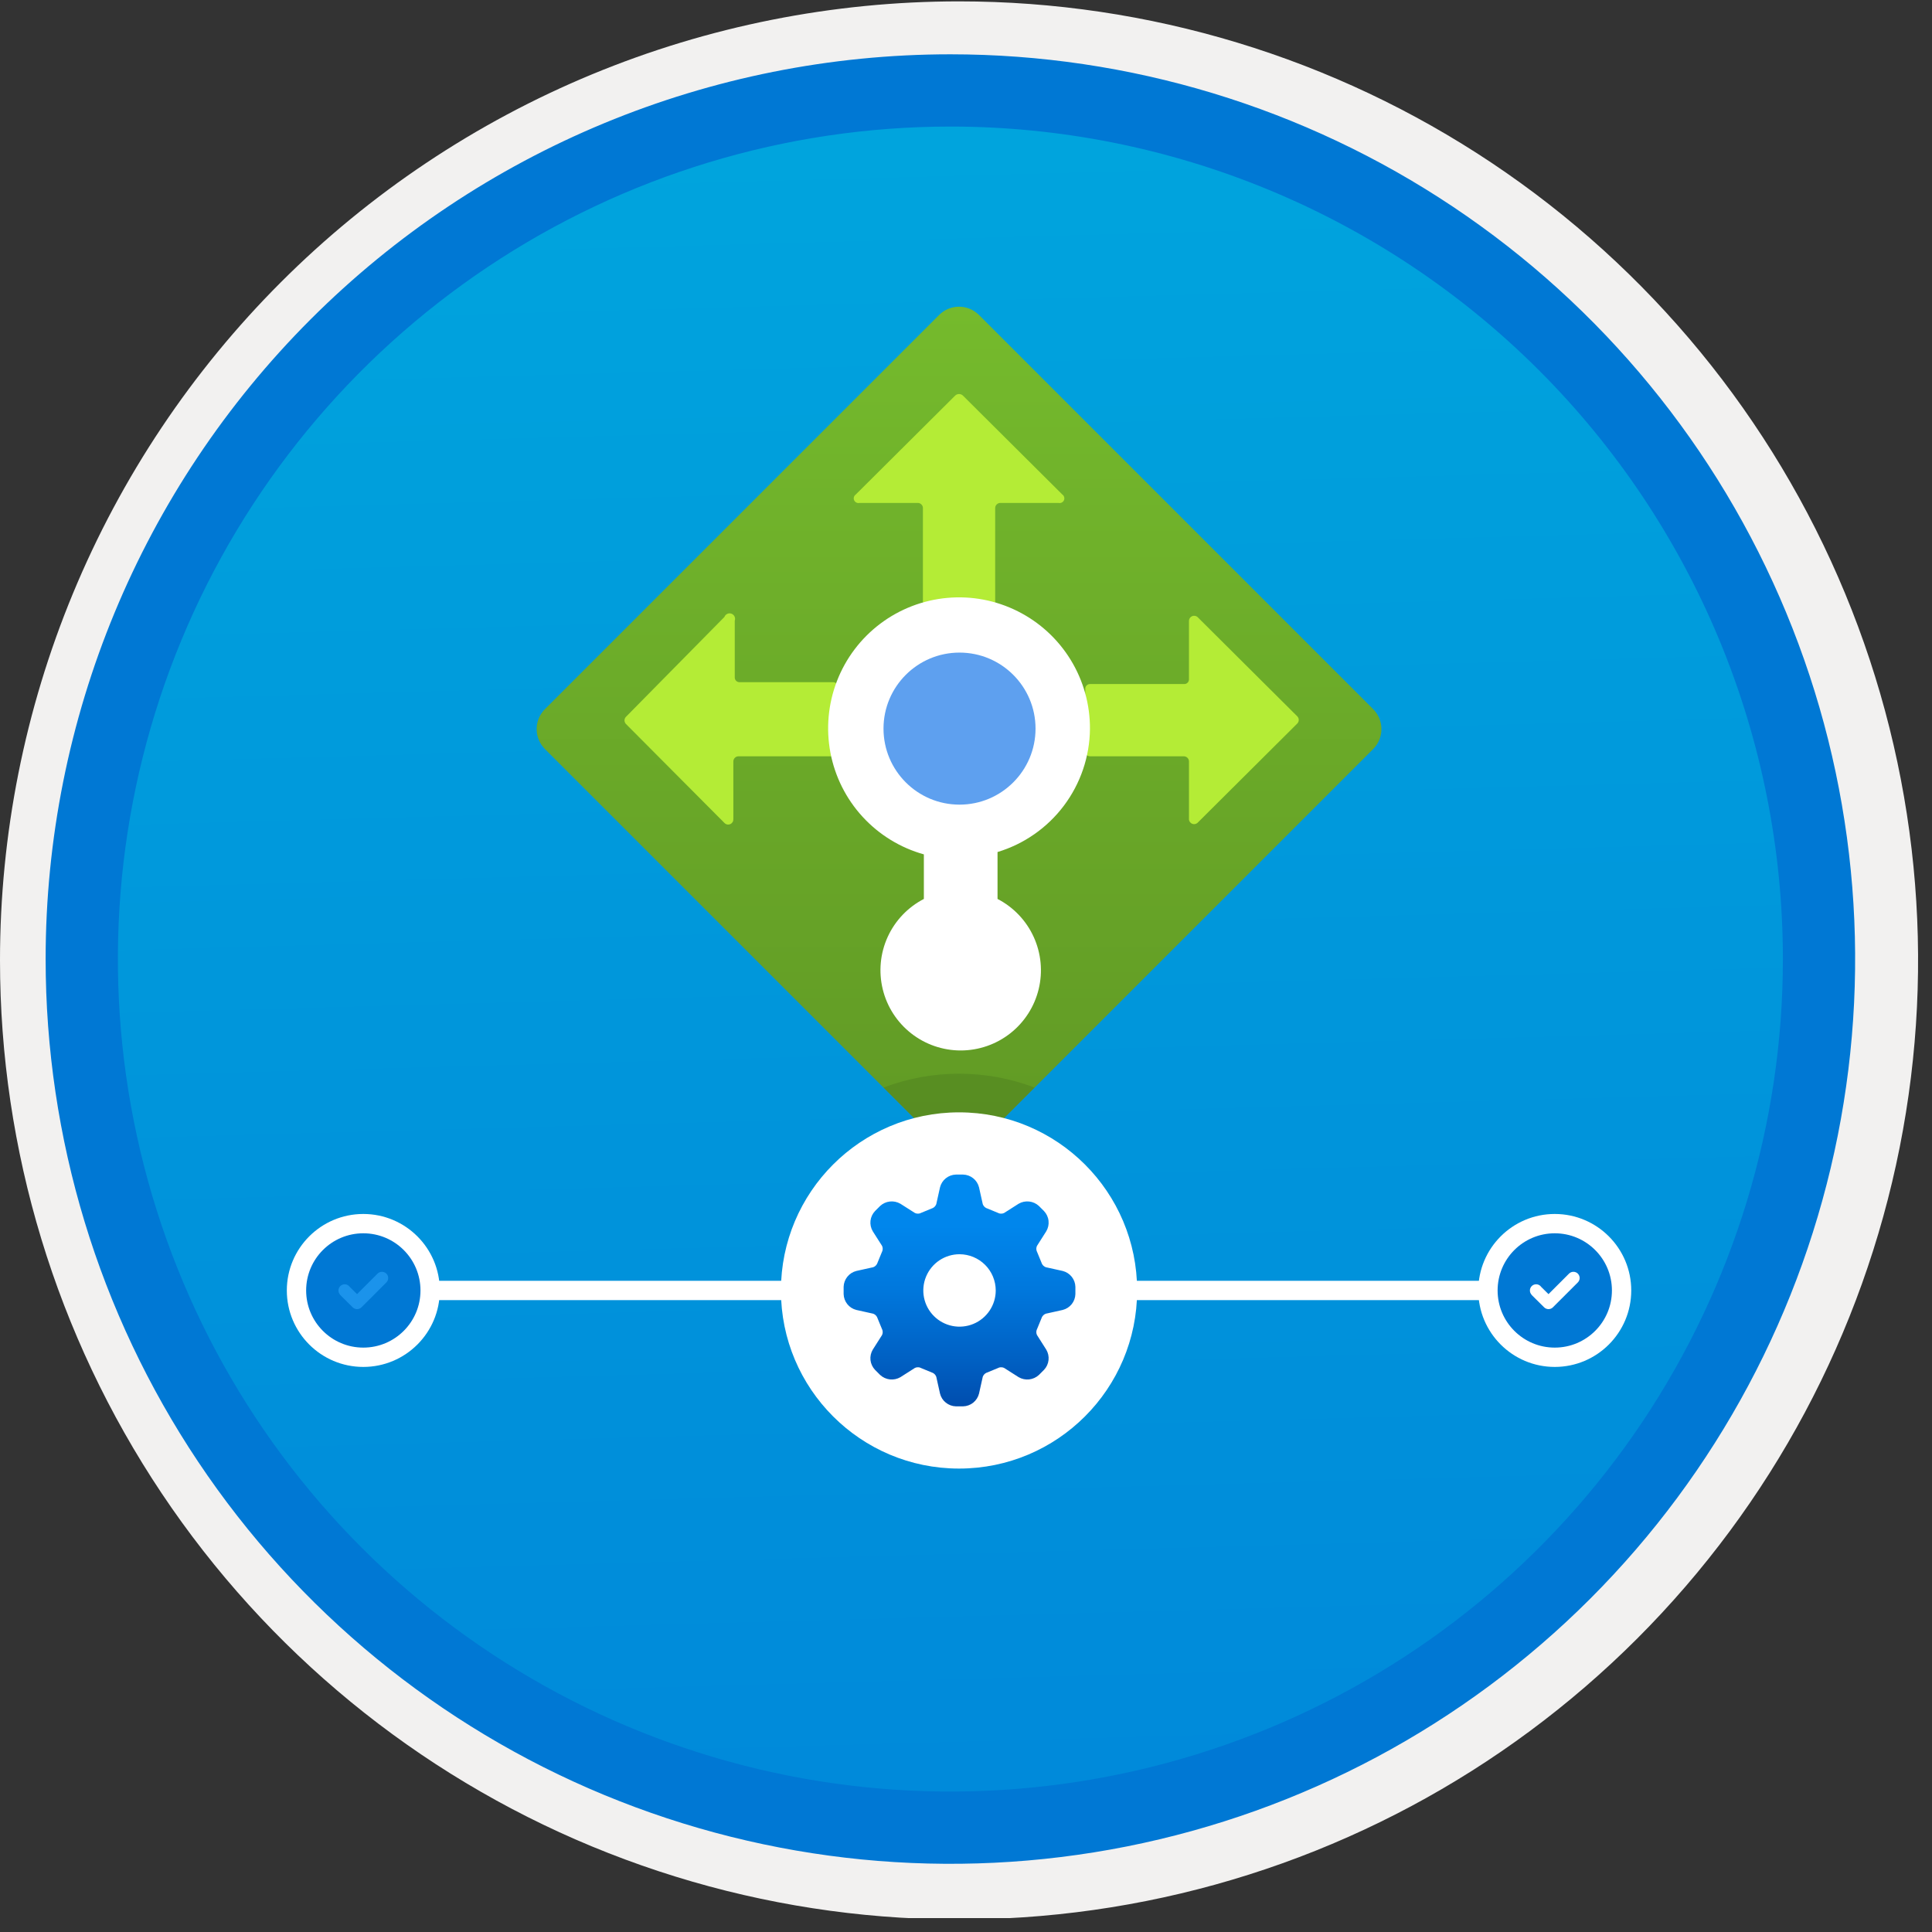
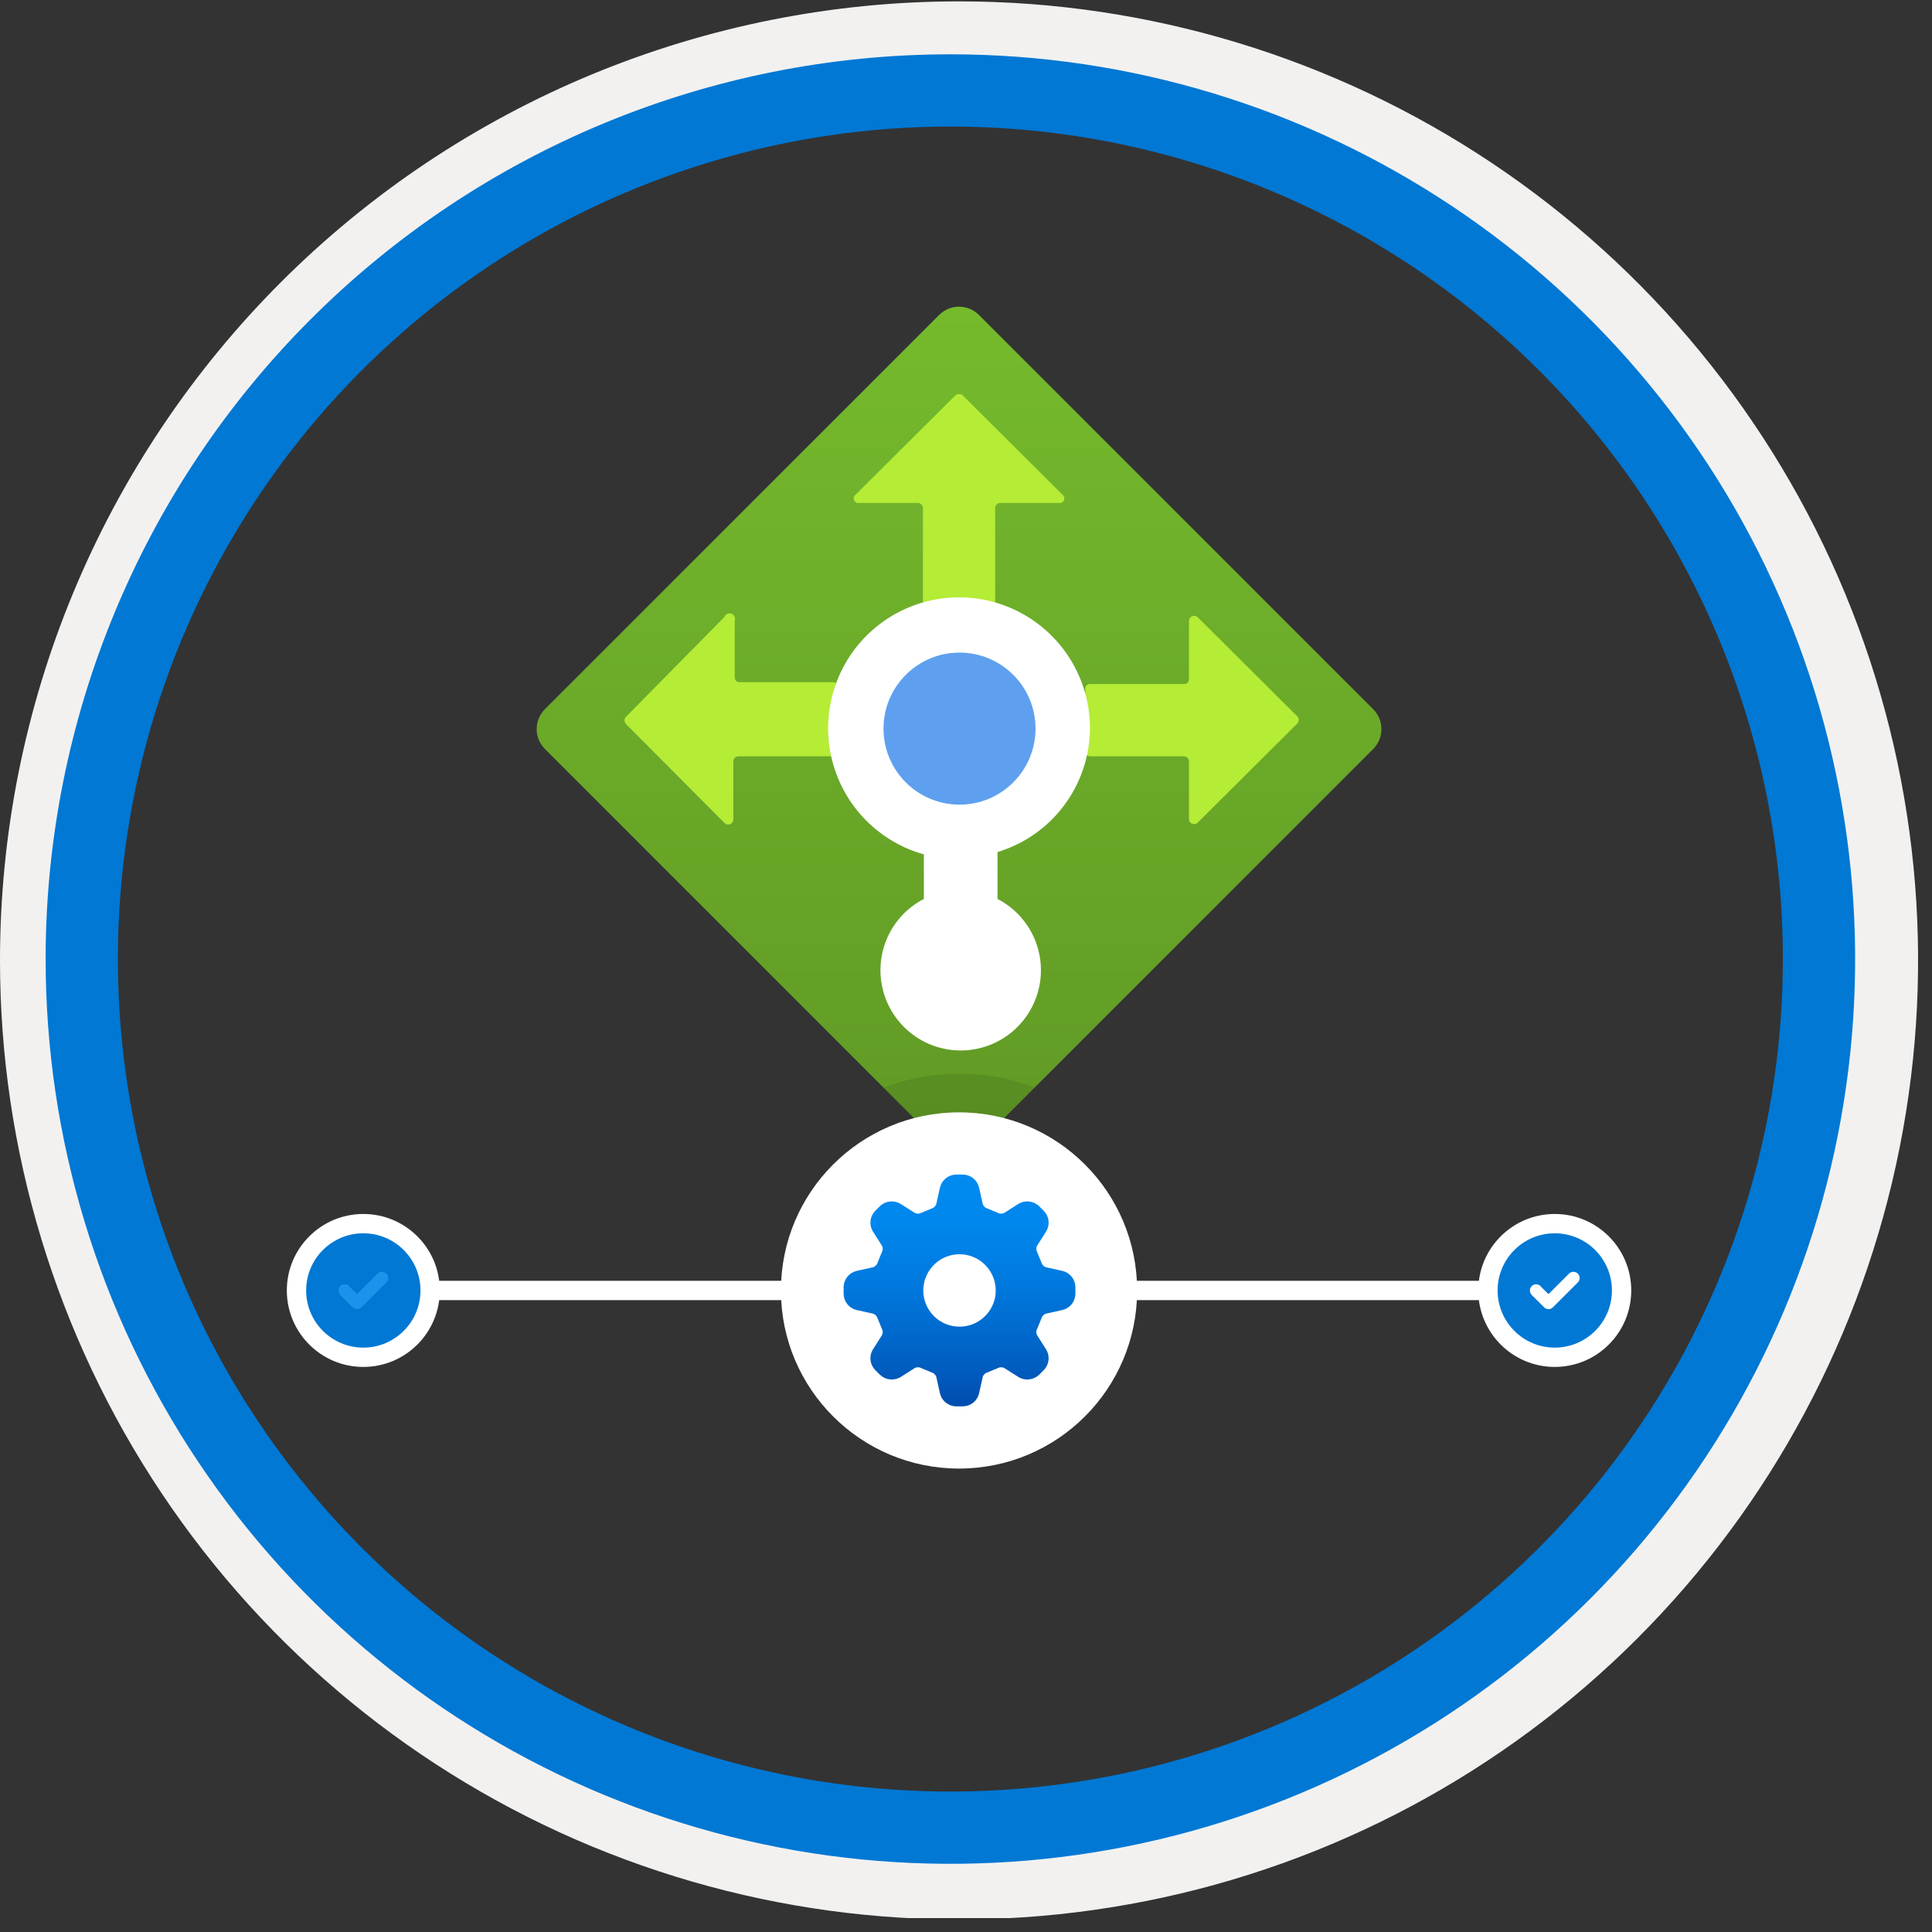
<svg xmlns="http://www.w3.org/2000/svg" width="100" height="100" viewBox="0 0 100 100" fill="none">
  <rect x="0" y="0" width="100" height="100" fill="#333333" stroke="none" />
  <g clip-path="url(#clip0)">
-     <path d="M49.192 96.45C39.934 96.45 30.884 93.705 23.186 88.561C15.488 83.418 9.489 76.107 5.946 67.553C2.403 59 1.476 49.588 3.282 40.508C5.088 31.428 9.546 23.087 16.093 16.54C22.639 9.994 30.98 5.536 40.06 3.73C49.141 1.923 58.552 2.85 67.106 6.393C75.659 9.936 82.97 15.936 88.114 23.634C93.257 31.332 96.002 40.382 96.002 49.64C96.003 55.787 94.792 61.875 92.44 67.554C90.088 73.234 86.64 78.394 82.293 82.741C77.946 87.088 72.786 90.535 67.106 92.888C61.427 95.24 55.34 96.451 49.192 96.45V96.45Z" fill="url(#paint0_linear)" />
    <path fill-rule="evenodd" clip-rule="evenodd" d="M95.54 49.711C95.54 58.789 92.848 67.664 87.805 75.212C82.761 82.76 75.593 88.643 67.205 92.117C58.818 95.591 49.589 96.5 40.685 94.729C31.782 92.958 23.603 88.587 17.184 82.168C10.765 75.748 6.393 67.57 4.622 58.666C2.851 49.762 3.76 40.533 7.234 32.146C10.708 23.759 16.591 16.59 24.14 11.547C31.688 6.503 40.562 3.811 49.64 3.811C55.668 3.811 61.636 4.998 67.205 7.305C72.774 9.612 77.834 12.993 82.096 17.255C86.359 21.517 89.74 26.577 92.046 32.146C94.353 37.715 95.54 43.684 95.54 49.711V49.711ZM49.64 0.071C59.458 0.071 69.055 2.983 77.219 8.437C85.382 13.892 91.744 21.644 95.501 30.715C99.259 39.785 100.242 49.766 98.326 59.396C96.411 69.025 91.683 77.87 84.741 84.812C77.799 91.754 68.954 96.482 59.324 98.397C49.695 100.313 39.714 99.33 30.644 95.573C21.573 91.816 13.82 85.453 8.366 77.29C2.911 69.126 0 59.529 0 49.711C-0.001 43.192 1.283 36.737 3.777 30.714C6.272 24.691 9.928 19.218 14.538 14.609C19.147 9.999 24.62 6.343 30.643 3.848C36.666 1.354 43.121 0.071 49.64 0.071V0.071Z" fill="#F2F1F0" />
    <path fill-rule="evenodd" clip-rule="evenodd" d="M92.282 49.641C92.282 58.163 89.755 66.494 85.02 73.58C80.285 80.666 73.555 86.189 65.682 89.451C57.808 92.712 49.144 93.565 40.785 91.903C32.427 90.24 24.749 86.136 18.723 80.11C12.696 74.084 8.593 66.406 6.93 58.047C5.267 49.688 6.121 41.024 9.382 33.151C12.643 25.277 18.166 18.547 25.252 13.813C32.339 9.078 40.669 6.551 49.192 6.551C54.851 6.55 60.454 7.665 65.682 9.83C70.91 11.995 75.661 15.169 79.662 19.171C83.663 23.172 86.837 27.922 89.003 33.15C91.168 38.378 92.282 43.982 92.282 49.641V49.641ZM49.192 2.811C58.454 2.811 67.508 5.557 75.209 10.703C82.91 15.849 88.913 23.162 92.457 31.72C96.002 40.277 96.929 49.693 95.122 58.777C93.315 67.861 88.855 76.205 82.306 82.754C75.756 89.304 67.412 93.764 58.328 95.571C49.244 97.378 39.828 96.45 31.271 92.906C22.714 89.361 15.4 83.359 10.254 75.658C5.108 67.957 2.362 58.903 2.362 49.641C2.363 37.221 7.297 25.31 16.079 16.528C24.861 7.746 36.772 2.812 49.192 2.811V2.811Z" fill="#0078D4" />
    <path d="M28.218 36.693L48.596 16.316C48.865 16.039 49.234 15.88 49.62 15.875C50.007 15.87 50.38 16.018 50.657 16.288L50.684 16.316L71.062 36.693C71.339 36.963 71.497 37.331 71.503 37.718C71.508 38.104 71.359 38.477 71.09 38.754L71.062 38.782L50.66 59.184C50.388 59.451 50.022 59.6 49.64 59.6C49.259 59.6 48.892 59.451 48.62 59.184L28.218 38.782C27.942 38.512 27.783 38.144 27.778 37.757C27.772 37.371 27.921 36.998 28.19 36.721L28.218 36.693Z" fill="url(#paint1_linear)" />
    <path d="M54.983 25.593L49.834 20.469C49.781 20.421 49.712 20.395 49.64 20.395C49.568 20.395 49.499 20.421 49.446 20.469L44.297 25.593C44.249 25.625 44.215 25.673 44.199 25.728C44.183 25.783 44.187 25.841 44.211 25.894C44.234 25.946 44.275 25.988 44.326 26.013C44.377 26.038 44.436 26.044 44.491 26.031H47.503C47.574 26.031 47.642 26.059 47.692 26.109C47.742 26.159 47.77 26.227 47.77 26.298V31.155C47.77 31.226 47.798 31.294 47.848 31.344C47.898 31.394 47.966 31.422 48.037 31.422H51.243C51.314 31.422 51.382 31.394 51.432 31.344C51.482 31.294 51.51 31.226 51.51 31.155V26.298C51.51 26.227 51.538 26.159 51.589 26.109C51.639 26.059 51.707 26.031 51.777 26.031H54.789C54.844 26.044 54.903 26.038 54.954 26.013C55.006 25.988 55.047 25.946 55.07 25.894C55.093 25.841 55.097 25.783 55.081 25.728C55.065 25.673 55.031 25.625 54.983 25.593H54.983Z" fill="#B4EC36" />
    <path d="M37.496 31.933L32.396 37.106C32.35 37.156 32.324 37.221 32.324 37.288C32.324 37.356 32.35 37.421 32.396 37.47L37.496 42.595C37.534 42.635 37.582 42.662 37.636 42.673C37.689 42.684 37.744 42.679 37.795 42.658C37.845 42.637 37.887 42.601 37.917 42.555C37.946 42.509 37.96 42.455 37.958 42.401V39.413C37.958 39.378 37.965 39.343 37.978 39.311C37.992 39.279 38.011 39.249 38.036 39.224C38.061 39.2 38.09 39.18 38.123 39.166C38.155 39.153 38.19 39.146 38.225 39.146H43.083C43.117 39.146 43.15 39.139 43.181 39.126C43.213 39.112 43.241 39.092 43.264 39.067C43.286 39.041 43.304 39.012 43.314 38.979C43.325 38.947 43.329 38.913 43.325 38.879V35.673C43.346 35.639 43.357 35.6 43.359 35.561C43.361 35.521 43.354 35.482 43.337 35.446C43.32 35.41 43.295 35.379 43.263 35.355C43.232 35.331 43.195 35.315 43.155 35.309H38.298C38.264 35.312 38.23 35.308 38.197 35.298C38.165 35.287 38.135 35.27 38.11 35.247C38.085 35.224 38.065 35.196 38.051 35.165C38.038 35.133 38.031 35.1 38.031 35.066V32.127C38.056 32.056 38.052 31.978 38.02 31.91C37.988 31.842 37.931 31.79 37.86 31.764C37.789 31.738 37.712 31.742 37.644 31.773C37.575 31.805 37.522 31.862 37.496 31.933V31.933Z" fill="#B4EC36" />
    <path d="M61.978 42.595L67.151 37.446C67.198 37.396 67.223 37.331 67.223 37.264C67.223 37.196 67.198 37.131 67.151 37.081L61.978 31.932C61.94 31.901 61.894 31.88 61.844 31.874C61.795 31.867 61.745 31.874 61.7 31.894C61.654 31.914 61.615 31.947 61.587 31.988C61.559 32.029 61.543 32.077 61.541 32.127V35.163C61.541 35.197 61.534 35.23 61.521 35.261C61.507 35.293 61.487 35.321 61.462 35.343C61.436 35.366 61.407 35.384 61.374 35.395C61.342 35.405 61.308 35.409 61.274 35.406H56.416C56.382 35.405 56.349 35.412 56.318 35.426C56.286 35.44 56.258 35.46 56.236 35.485C56.212 35.51 56.195 35.54 56.184 35.572C56.174 35.605 56.17 35.639 56.173 35.673V38.879C56.17 38.913 56.174 38.947 56.185 38.979C56.195 39.011 56.213 39.041 56.236 39.066C56.258 39.092 56.286 39.112 56.318 39.125C56.349 39.139 56.382 39.146 56.416 39.146H61.274C61.345 39.146 61.413 39.174 61.463 39.224C61.513 39.274 61.541 39.342 61.541 39.413V42.425C61.547 42.472 61.566 42.517 61.596 42.555C61.625 42.593 61.664 42.622 61.709 42.639C61.754 42.657 61.803 42.662 61.85 42.654C61.897 42.646 61.942 42.626 61.978 42.595V42.595Z" fill="#B4EC36" />
    <path d="M56.416 37.737C56.424 36.474 56.079 35.233 55.419 34.156C54.759 33.078 53.81 32.207 52.681 31.64C51.552 31.073 50.287 30.832 49.029 30.947C47.77 31.061 46.569 31.524 45.56 32.285C44.551 33.046 43.775 34.074 43.32 35.252C42.864 36.431 42.747 37.714 42.982 38.955C43.217 40.197 43.794 41.348 44.649 42.278C45.504 43.209 46.602 43.882 47.819 44.222V46.529C46.992 46.957 46.332 47.649 45.946 48.496C45.56 49.343 45.47 50.295 45.69 51.2C45.909 52.105 46.427 52.909 47.159 53.484C47.89 54.059 48.794 54.372 49.725 54.372C50.656 54.372 51.56 54.059 52.292 53.484C53.024 52.909 53.541 52.105 53.761 51.2C53.981 50.295 53.89 49.343 53.504 48.496C53.118 47.649 52.459 46.957 51.632 46.529V44.101C53.003 43.687 54.206 42.847 55.066 41.703C55.927 40.558 56.4 39.169 56.416 37.737V37.737Z" fill="white" />
    <path d="M49.664 41.648C51.837 41.648 53.599 39.886 53.599 37.713C53.599 35.54 51.837 33.778 49.664 33.778C47.491 33.778 45.73 35.54 45.73 37.713C45.73 39.886 47.491 41.648 49.664 41.648Z" fill="#5EA0EF" />
    <path opacity="0.2" d="M45.729 56.292L48.62 59.183C48.892 59.45 49.259 59.6 49.64 59.6C50.022 59.6 50.388 59.45 50.66 59.183L53.551 56.292C51.032 55.336 48.249 55.336 45.729 56.292V56.292Z" fill="#365615" />
    <path fill-rule="evenodd" clip-rule="evenodd" d="M80.474 67.294H18.805V66.294H80.474V67.294Z" fill="white" />
    <path d="M18.805 70.252C20.715 70.252 22.264 68.704 22.264 66.794C22.264 64.883 20.715 63.335 18.805 63.335C16.895 63.335 15.346 64.883 15.346 66.794C15.346 68.704 16.895 70.252 18.805 70.252Z" fill="#0078D4" />
    <path fill-rule="evenodd" clip-rule="evenodd" d="M18.805 63.835C17.171 63.835 15.846 65.16 15.846 66.794C15.846 68.428 17.171 69.752 18.805 69.752C20.439 69.752 21.764 68.428 21.764 66.794C21.764 65.16 20.439 63.835 18.805 63.835ZM14.846 66.794C14.846 64.607 16.619 62.835 18.805 62.835C20.991 62.835 22.764 64.607 22.764 66.794C22.764 68.98 20.991 70.752 18.805 70.752C16.619 70.752 14.846 68.98 14.846 66.794Z" fill="white" />
    <path d="M80.474 70.252C82.384 70.252 83.933 68.704 83.933 66.794C83.933 64.883 82.384 63.335 80.474 63.335C78.564 63.335 77.016 64.883 77.016 66.794C77.016 68.704 78.564 70.252 80.474 70.252Z" fill="#0078D4" />
    <path fill-rule="evenodd" clip-rule="evenodd" d="M80.474 63.835C78.84 63.835 77.516 65.16 77.516 66.794C77.516 68.428 78.84 69.752 80.474 69.752C82.108 69.752 83.433 68.428 83.433 66.794C83.433 65.16 82.108 63.835 80.474 63.835ZM76.516 66.794C76.516 64.607 78.288 62.835 80.474 62.835C82.661 62.835 84.433 64.607 84.433 66.794C84.433 68.98 82.661 70.752 80.474 70.752C78.288 70.752 76.516 68.98 76.516 66.794Z" fill="white" />
    <path d="M49.64 76.013C54.731 76.013 58.858 71.885 58.858 66.794C58.858 61.703 54.731 57.575 49.64 57.575C44.548 57.575 40.421 61.703 40.421 66.794C40.421 71.885 44.548 76.013 49.64 76.013Z" fill="white" />
    <path d="M51.539 66.794C51.539 67.165 51.429 67.527 51.223 67.835C51.017 68.143 50.724 68.384 50.382 68.525C50.039 68.667 49.662 68.704 49.299 68.632C48.935 68.56 48.601 68.381 48.339 68.119C48.077 67.857 47.898 67.523 47.826 67.159C47.754 66.796 47.791 66.419 47.933 66.077C48.075 65.734 48.315 65.441 48.623 65.235C48.931 65.029 49.294 64.919 49.664 64.919C50.161 64.92 50.638 65.118 50.989 65.469C51.34 65.82 51.538 66.297 51.539 66.794V66.794ZM55.003 65.784L54.131 65.591C54.041 65.558 53.967 65.491 53.926 65.404L53.916 65.376L53.676 64.791L53.662 64.761C53.645 64.717 53.638 64.67 53.64 64.623C53.642 64.575 53.654 64.529 53.674 64.486L54.153 63.733C54.251 63.57 54.293 63.379 54.272 63.19C54.252 63 54.169 62.823 54.038 62.685L53.773 62.42C53.634 62.291 53.457 62.21 53.268 62.19C53.08 62.169 52.889 62.209 52.725 62.305L51.972 62.784C51.924 62.808 51.87 62.82 51.817 62.818C51.776 62.82 51.735 62.812 51.697 62.797C51.687 62.791 51.677 62.787 51.667 62.783L51.083 62.542L51.054 62.532C50.968 62.491 50.901 62.417 50.868 62.327L50.674 61.456C50.628 61.271 50.523 61.106 50.374 60.987C50.226 60.868 50.042 60.801 49.852 60.796H49.477C49.287 60.801 49.103 60.868 48.955 60.987C48.806 61.106 48.701 61.271 48.655 61.455L48.461 62.327C48.428 62.417 48.361 62.491 48.274 62.532L48.246 62.542L47.662 62.783C47.652 62.787 47.642 62.791 47.632 62.797C47.594 62.812 47.553 62.82 47.512 62.818C47.458 62.82 47.405 62.808 47.357 62.784L46.603 62.305C46.44 62.21 46.249 62.169 46.061 62.19C45.872 62.211 45.695 62.291 45.556 62.42L45.291 62.685C45.16 62.823 45.077 63.001 45.056 63.19C45.036 63.379 45.078 63.57 45.176 63.733L45.655 64.486C45.695 64.573 45.7 64.671 45.667 64.761L45.653 64.791L45.413 65.376L45.402 65.404C45.361 65.491 45.288 65.558 45.197 65.591L44.326 65.784C44.141 65.83 43.977 65.936 43.858 66.084C43.739 66.233 43.671 66.416 43.666 66.606V66.981C43.671 67.171 43.739 67.355 43.858 67.504C43.977 67.652 44.141 67.757 44.326 67.803L45.198 67.997C45.288 68.03 45.361 68.097 45.402 68.184L45.413 68.212L45.653 68.796L45.667 68.826C45.7 68.916 45.695 69.015 45.655 69.101L45.176 69.855C45.078 70.018 45.036 70.209 45.056 70.398C45.077 70.587 45.16 70.764 45.291 70.903L45.556 71.168C45.695 71.296 45.872 71.377 46.061 71.398C46.249 71.418 46.44 71.378 46.604 71.283L47.357 70.803C47.405 70.779 47.458 70.768 47.512 70.77C47.553 70.768 47.594 70.775 47.632 70.791L47.662 70.805L48.246 71.046L48.274 71.056C48.361 71.097 48.428 71.171 48.461 71.261L48.655 72.132C48.701 72.317 48.806 72.482 48.955 72.601C49.103 72.72 49.287 72.787 49.477 72.792H49.852C50.042 72.787 50.226 72.72 50.374 72.601C50.523 72.481 50.628 72.317 50.674 72.132L50.868 71.261C50.901 71.171 50.968 71.097 51.054 71.056L51.083 71.046L51.667 70.805L51.697 70.791C51.735 70.775 51.776 70.768 51.817 70.77C51.87 70.768 51.924 70.779 51.972 70.803L52.725 71.282C52.889 71.378 53.08 71.418 53.268 71.398C53.457 71.377 53.634 71.296 53.773 71.168L54.038 70.903C54.169 70.765 54.252 70.587 54.272 70.398C54.293 70.209 54.251 70.018 54.153 69.855L53.674 69.101C53.654 69.059 53.642 69.012 53.64 68.965C53.638 68.918 53.645 68.871 53.662 68.827L53.676 68.797L53.916 68.212L53.926 68.184C53.968 68.097 54.041 68.03 54.131 67.997L55.003 67.803C55.187 67.757 55.352 67.652 55.471 67.504C55.59 67.355 55.657 67.172 55.662 66.981V66.606C55.658 66.416 55.59 66.233 55.471 66.084C55.352 65.936 55.188 65.83 55.003 65.784Z" fill="url(#paint2_linear)" />
    <path fill-rule="evenodd" clip-rule="evenodd" d="M81.668 65.922C81.608 65.862 81.526 65.828 81.44 65.828C81.355 65.828 81.273 65.862 81.212 65.922L80.15 66.984L79.766 66.604C79.757 66.591 79.747 66.578 79.736 66.567C79.676 66.507 79.595 66.474 79.51 66.474C79.425 66.474 79.344 66.507 79.284 66.566C79.224 66.625 79.189 66.706 79.188 66.791C79.186 66.875 79.219 66.957 79.277 67.018L79.273 67.022L79.923 67.666C79.984 67.727 80.066 67.76 80.151 67.76C80.237 67.76 80.319 67.727 80.379 67.666L81.667 66.379L81.668 66.378C81.698 66.348 81.722 66.312 81.738 66.273C81.754 66.234 81.763 66.192 81.763 66.15C81.763 66.108 81.754 66.066 81.738 66.027C81.722 65.988 81.698 65.952 81.668 65.922V65.922Z" fill="white" />
    <path fill-rule="evenodd" clip-rule="evenodd" d="M19.999 65.922C19.938 65.862 19.856 65.828 19.771 65.828C19.685 65.828 19.604 65.862 19.543 65.922L18.481 66.984L18.097 66.604C18.088 66.591 18.078 66.578 18.067 66.567C18.007 66.507 17.925 66.474 17.841 66.474C17.756 66.474 17.675 66.507 17.615 66.566C17.555 66.626 17.52 66.706 17.519 66.791C17.517 66.875 17.549 66.957 17.608 67.018L17.604 67.022L18.254 67.666C18.314 67.727 18.396 67.76 18.482 67.76C18.567 67.76 18.649 67.727 18.71 67.666L19.998 66.379L19.999 66.378C20.029 66.348 20.052 66.312 20.069 66.273C20.085 66.234 20.093 66.192 20.093 66.15C20.093 66.108 20.085 66.066 20.069 66.027C20.052 65.988 20.029 65.952 19.999 65.922Z" fill="#1B93EB" />
  </g>
  <defs>
    <linearGradient id="paint0_linear" x1="47.422" y1="-15.153" x2="51.405" y2="130.615" gradientUnits="userSpaceOnUse">
      <stop stop-color="#00ABDE" />
      <stop offset="1" stop-color="#007ED8" />
    </linearGradient>
    <linearGradient id="paint1_linear" x1="49.64" y1="64.09" x2="49.64" y2="13.401" gradientUnits="userSpaceOnUse">
      <stop stop-color="#5E9624" />
      <stop offset="0.02" stop-color="#5F9724" />
      <stop offset="1" stop-color="#76BC2D" />
    </linearGradient>
    <linearGradient id="paint2_linear" x1="49.664" y1="60.796" x2="49.664" y2="72.792" gradientUnits="userSpaceOnUse">
      <stop stop-color="#008BF1" />
      <stop offset="0.22" stop-color="#0086EC" />
      <stop offset="0.49" stop-color="#0078DD" />
      <stop offset="0.79" stop-color="#0061C4" />
      <stop offset="1" stop-color="#004DAE" />
    </linearGradient>
    <clipPath id="clip0">
      <rect width="99.28" height="99.28" fill="white" />
    </clipPath>
  </defs>
</svg>